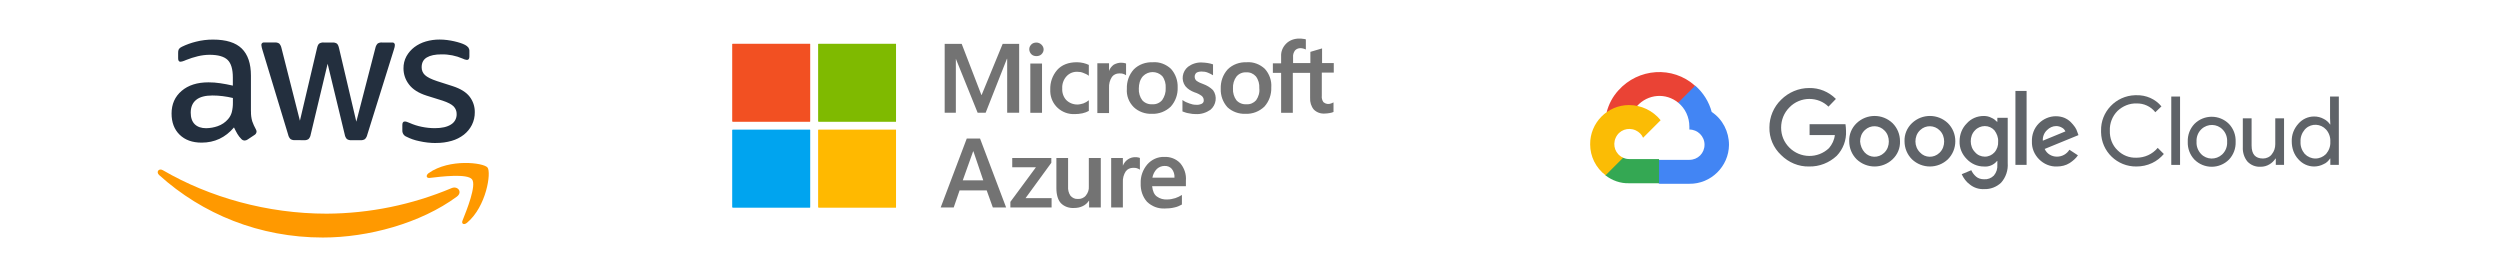
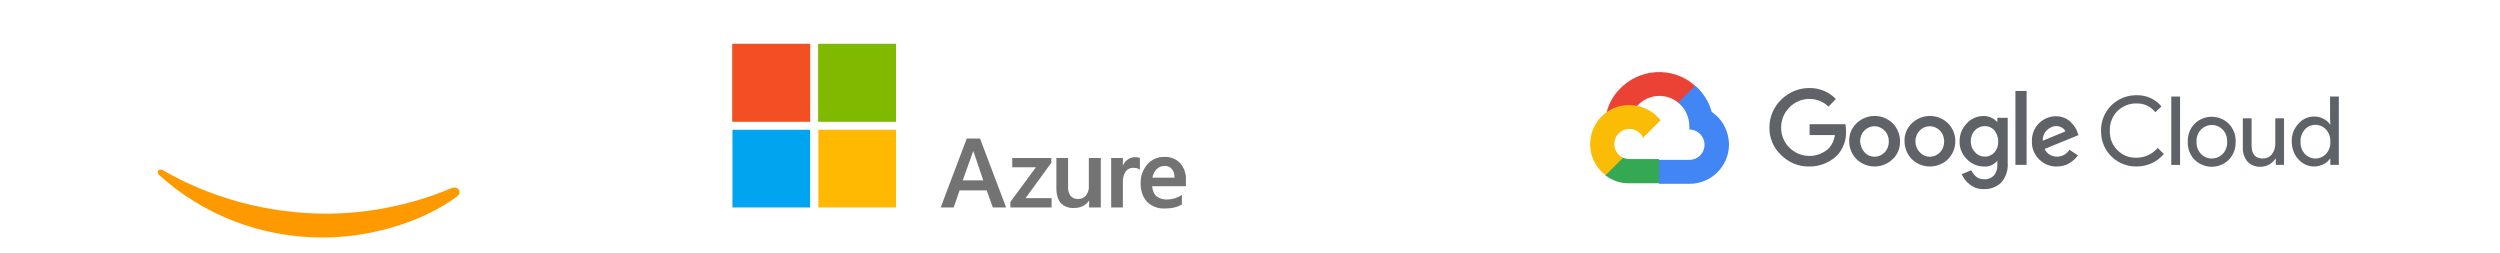
<svg xmlns="http://www.w3.org/2000/svg" id="Ebene_1" data-name="Ebene 1" viewBox="0 0 940 95">
  <defs>
    <style>
      .cls-1 {
        fill: #f90;
        fill-rule: evenodd;
      }

      .cls-2 {
        fill: #232f3e;
      }

      .cls-3 {
        fill: #7fba00;
      }

      .cls-4 {
        fill: #4285f4;
      }

      .cls-5 {
        fill: #fbbc05;
      }

      .cls-6 {
        fill: #737373;
      }

      .cls-7 {
        fill: #f25022;
      }

      .cls-8 {
        fill: #ffb900;
      }

      .cls-9 {
        fill: #34a853;
      }

      .cls-10 {
        fill: #5f6368;
      }

      .cls-11 {
        fill: #ea4335;
      }

      .cls-12 {
        fill: #00a4ef;
      }
    </style>
  </defs>
  <g id="LOGO">
    <g id="svg2">
      <path class="cls-6" d="M368.5,52.1l9.8,25.9h-5l-2.3-6.4h-10.2l-2.2,6.4h-4.9l9.8-25.9h5Zm-2.6,4.8l-3.9,10.9h7.7l-3.7-10.9h-.1Z" />
      <path class="cls-6" d="M380.5,59.4h14.8v1.8l-9.7,13.3h9.8v3.5h-15.5v-2.1l9.6-13h-8.9v-3.5h-.1Z" />
      <path class="cls-6" d="M413.9,59.4v18.6h-4.4v-2.5h-.1c-.6,.9-1.4,1.6-2.3,2-1,.5-2.1,.7-3.3,.7-1.8,.1-3.6-.5-4.9-1.8-1.1-1.2-1.7-3.1-1.7-5.7v-11.3h4.4v10.7c-.1,1.2,.2,2.5,.9,3.5,.7,.8,1.7,1.3,2.8,1.2,1.1,.1,2.3-.4,3-1.3,.8-1,1.2-2.2,1.1-3.4v-10.7h4.5Z" />
      <path class="cls-6" d="M427,59.1c.3,0,.6,0,.9,.1,.2,0,.5,.1,.7,.2v4.4c-.3-.2-.6-.4-1-.5-.5-.2-1.1-.2-1.6-.2-1.1,0-2.1,.5-2.7,1.3-.8,1.2-1.2,2.7-1.1,4.2v9.4h-4.4v-18.6h4.4v2.9h0c.8-2,2.7-3.3,4.8-3.2h0Z" />
      <path class="cls-6" d="M444.4,73.3v3.6c-.9,.5-1.8,.9-2.8,1.1-1.2,.3-2.5,.4-3.7,.4-2.5,.1-4.8-.8-6.6-2.5-1.7-1.9-2.5-4.4-2.4-7-.1-2.6,.8-5.1,2.5-7.1,1.6-1.8,3.9-2.9,6.4-2.8,2.2-.1,4.4,.7,6,2.4,1.5,1.8,2.3,4.1,2.1,6.5v2.1h-12.7c.2,1.9,.8,3.2,1.8,3.9,1.1,.8,2.5,1.2,3.9,1.1,1,0,2-.2,3-.5,.9-.3,1.7-.7,2.5-1.2Zm-2.8-6.5c.1-1.2-.3-2.4-1-3.3-.7-.8-1.8-1.2-2.8-1.1-1,0-2,.4-2.8,1.1-.9,.9-1.5,2.1-1.7,3.3h8.3Z" />
-       <path class="cls-6" d="M383.2,16.5v25.9h-4.5V22.1h-.1l-8,20.3h-3l-8.2-20.3h0v20.3h-4.2V16.5h6.4l7.4,19.2h.1l7.9-19.2h6.2Zm3.8,2c0-.7,.3-1.3,.8-1.8s1.2-.7,1.9-.7,1.4,.3,1.9,.8,.8,1.1,.8,1.8-.3,1.3-.8,1.8-1.2,.7-1.9,.7-1.4-.2-1.9-.7c-.5-.5-.8-1.2-.8-1.9h0Zm4.8,5.4v18.5h-4.4V23.9h4.4Zm13.3,15.4c.7,0,1.5-.2,2.2-.4,.8-.3,1.5-.7,2.1-1.2v4c-.7,.4-1.5,.7-2.4,.9-1,.2-1.9,.3-2.9,.3-4.9,.2-9-3.5-9.2-8.4v-.8c-.1-2.7,.8-5.3,2.6-7.4,1.7-1.9,4.2-2.9,7.4-2.9,.8,0,1.7,.1,2.5,.3,.7,.2,1.4,.4,2,.7v4.1c-.6-.5-1.3-.8-2.1-1.1-.7-.3-1.4-.4-2.1-.4-1.6-.1-3.1,.5-4.2,1.7s-1.7,2.9-1.6,4.5c-.1,1.6,.4,3.2,1.5,4.4,1.1,1.1,2.6,1.7,4.2,1.7h0Zm16.7-15.7c.3,0,.6,0,.9,.1,.2,0,.5,.1,.7,.2v4.4c-.3-.2-.6-.4-1-.5-.5-.2-1.1-.2-1.6-.2-1.1,0-2.1,.5-2.7,1.3-.8,1.2-1.2,2.7-1.1,4.2v9.4h-4.4V23.8h4.4v2.9h0c.3-1,1-1.8,1.8-2.4,1-.5,2-.8,3-.7h0Zm1.9,9.8c-.1-2.7,.8-5.3,2.6-7.3,1.9-1.9,4.5-2.8,7.2-2.7,2.5-.2,5,.8,6.8,2.5,1.7,1.9,2.6,4.4,2.5,7,.1,2.6-.8,5.2-2.6,7.2-1.9,1.8-4.4,2.8-7.1,2.7-2.5,.1-5-.8-6.8-2.5-1.9-1.9-2.8-4.4-2.6-6.9h0Zm4.5-.1c-.1,1.6,.4,3.2,1.3,4.4,1,1.1,2.4,1.6,3.8,1.5,1.4,.1,2.8-.5,3.7-1.6,.9-1.3,1.4-2.9,1.3-4.5,.1-1.6-.3-3.2-1.3-4.5-2-2-5.2-2-7.2,0l-.1,.1c-1.1,1.3-1.5,2.9-1.5,4.6h0Zm21-4.5c0,.6,.2,1.1,.6,1.5,.8,.6,1.7,1,2.6,1.3,1.4,.5,2.7,1.3,3.7,2.3,1.7,2.3,1.2,5.6-1,7.4-1.6,1.1-3.5,1.7-5.5,1.6-.9,0-1.7-.1-2.6-.3-.8-.1-1.6-.4-2.4-.7v-4.3c.8,.6,1.7,1,2.6,1.3,.8,.3,1.6,.5,2.5,.5,.8,.1,1.5-.1,2.2-.4,.5-.3,.8-.8,.7-1.4,0-.6-.3-1.1-.7-1.5-.8-.6-1.8-1.1-2.8-1.4-1.3-.5-2.5-1.2-3.4-2.3-1.7-2.3-1.2-5.5,1-7.3,1.5-1.1,3.3-1.7,5.2-1.6,.7,0,1.5,.1,2.2,.2s1.4,.3,2,.5v4.1c-.6-.4-1.3-.7-2-1s-1.5-.4-2.3-.4c-.7,0-1.4,.1-2,.5-.3,.3-.6,.8-.6,1.4h0Zm9.8,4.6c-.1-2.7,.8-5.3,2.6-7.3,1.9-1.9,4.5-2.8,7.2-2.7,2.5-.2,5,.8,6.8,2.5,1.7,1.9,2.6,4.4,2.4,7,.1,2.6-.8,5.2-2.6,7.2-1.9,1.8-4.4,2.8-7.1,2.7-2.5,.1-5-.8-6.8-2.5-1.7-1.9-2.6-4.4-2.5-6.9h0Zm4.6-.1c-.1,1.6,.4,3.2,1.3,4.4,1,1.1,2.4,1.6,3.8,1.5,1.4,.1,2.7-.5,3.6-1.5,.9-1.3,1.4-2.9,1.2-4.5,.1-1.6-.3-3.2-1.3-4.5-.9-1-2.2-1.6-3.6-1.5-1.4-.1-2.8,.5-3.7,1.6-.9,1.2-1.4,2.8-1.3,4.5h0Zm29-5.9h-6.5v15h-4.4v-15h-3.1v-3.6h3.1v-2.6c-.1-1.8,.6-3.5,1.9-4.8,1.3-1.3,3.1-1.9,4.9-1.9,.5,0,.9,0,1.4,.1,.4,0,.7,.1,1.1,.2v3.8c-.2-.1-.5-.2-.8-.3-.4-.1-.8-.2-1.2-.2-.8,0-1.6,.3-2.1,.9-.5,.7-.8,1.6-.7,2.5v2.2h6.5v-4.2l4.4-1.3v5.5h4.4v3.6h-4.5v8.7c-.1,.8,.1,1.7,.6,2.4,.8,.7,1.9,.9,2.9,.5,.3-.1,.6-.3,.9-.4v3.6c-.4,.2-.9,.3-1.4,.4-.6,.1-1.3,.2-1.9,.2-1.5,.1-3-.4-4.1-1.5-1-1.2-1.5-2.8-1.4-4.4v-9.4Z" />
      <rect class="cls-7" x="275.4" y="16.5" width="29.2" height="29.2" />
      <rect class="cls-3" x="307.7" y="16.5" width="29.2" height="29.2" />
-       <rect class="cls-12" x="275.4" y="48.8" width="29.2" height="29.2" />
-       <rect class="cls-8" x="307.7" y="48.8" width="29.2" height="29.2" />
      <rect class="cls-7" x="275.4" y="16.5" width="29.2" height="29.2" />
      <rect class="cls-3" x="307.7" y="16.5" width="29.2" height="29.2" />
      <rect class="cls-12" x="275.4" y="48.8" width="29.2" height="29.2" />
      <rect class="cls-8" x="307.7" y="48.8" width="29.2" height="29.2" />
    </g>
  </g>
  <g>
    <path class="cls-11" d="M631,38.6h1.6l4.5-4.5,.2-1.9c-8.4-7.5-21.3-6.6-28.8,1.8-2.1,2.3-3.6,5.1-4.4,8.2,.5-.2,1.1-.2,1.6-.1l9.1-1.5s.5-.8,.7-.7c4.1-4.6,10.9-5.1,15.5-1.3h0Z" />
    <path class="cls-4" d="M643.6,42.1c-1-3.8-3.2-7.3-6.2-9.9l-6.4,6.4c2.7,2.2,4.2,5.5,4.2,9v1.1c3.1,0,5.7,2.5,5.7,5.7s-2.5,5.7-5.7,5.7h-11.3l-1.1,1.1v6.8l1.1,1.1h11.3c8.1,.1,14.8-6.5,14.9-14.6,0-5-2.4-9.7-6.5-12.4Z" />
    <path class="cls-9" d="M612.5,68.9h11.3v-9.1h-11.3c-.8,0-1.6-.2-2.3-.5l-1.6,.5-4.6,4.5-.4,1.6c2.6,2,5.7,3.1,8.9,3Z" />
    <path class="cls-5" d="M612.5,39.5c-8.1,0-14.7,6.7-14.6,14.8,0,4.5,2.1,8.8,5.8,11.6l6.6-6.6c-2.9-1.3-4.1-4.6-2.8-7.5s4.6-4.1,7.5-2.8c1.3,.6,2.3,1.6,2.8,2.8l6.6-6.6c-2.9-3.6-7.3-5.7-11.9-5.7Z" />
    <path class="cls-10" d="M680.2,62.6c-3.9,.1-7.7-1.5-10.5-4.3-2.9-2.7-4.5-6.5-4.4-10.4,0-3.9,1.6-7.7,4.4-10.4,2.8-2.8,6.6-4.4,10.5-4.4,3.8-.1,7.4,1.4,10.1,4.1l-2.8,2.9c-1.9-1.9-4.5-2.9-7.2-2.9s-5.5,1.1-7.5,3.2c-2,2-3.1,4.7-3.1,7.6s1.1,5.5,3.1,7.5c4.1,4.1,10.7,4.2,14.9,.2,1.2-1.4,2-3.1,2.2-4.9h-9.5v-4.1h13.5c.1,.8,.2,1.7,.2,2.5,.2,3.5-1.1,6.9-3.5,9.4-2.8,2.6-6.5,4.1-10.4,4Zm31.4-2.7c-3.8,3.6-9.7,3.6-13.5,0-1.8-1.8-2.8-4.2-2.8-6.8-.1-2.5,.9-5,2.8-6.8,3.8-3.6,9.7-3.6,13.5,0,1.8,1.8,2.8,4.2,2.8,6.8,.1,2.6-.9,5-2.8,6.8h0Zm-10.5-2.6c1.9,2.1,5.2,2.2,7.3,.2,.1-.1,.2-.2,.2-.2,1.1-1.1,1.6-2.6,1.6-4.1s-.5-3-1.6-4.1c-2-2.1-5.3-2.2-7.4-.2q-.1,.1-.2,.2c-1.1,1.1-1.6,2.6-1.6,4.1,.1,1.5,.7,3,1.7,4.1h0Zm31.3,2.6c-3.8,3.6-9.7,3.6-13.5,0-1.8-1.8-2.8-4.2-2.8-6.8-.1-2.5,.9-5,2.8-6.8,3.8-3.6,9.7-3.6,13.5,0,1.8,1.8,2.8,4.2,2.8,6.8s-1,5-2.8,6.8Zm-10.5-2.6c1.9,2.1,5.2,2.2,7.3,.2,.1-.1,.2-.2,.2-.2,1.1-1.1,1.6-2.6,1.6-4.1s-.5-3-1.6-4.1c-2-2.1-5.3-2.2-7.4-.2q-.1,.1-.2,.2c-1.1,1.1-1.6,2.6-1.6,4.1s.6,3,1.7,4.1h0Zm24.1,13.8c-1.9,.1-3.8-.5-5.3-1.7-1.4-1-2.4-2.4-3.1-3.9l3.6-1.5c.4,.9,1,1.7,1.8,2.4,.8,.7,1.9,1,3,1,1.4,.1,2.7-.4,3.7-1.4,1-1.2,1.4-2.6,1.3-4.1v-1.4h-.1c-1.2,1.5-3.1,2.3-5,2.1-2.4,0-4.7-1-6.4-2.8-1.8-1.8-2.8-4.2-2.7-6.7,0-2.5,.9-4.9,2.7-6.7,1.6-1.8,3.9-2.8,6.4-2.8,1,0,2,.2,2.9,.7,.8,.3,1.5,.9,2.1,1.5h.1v-1.5h3.9v17c.2,2.7-.7,5.4-2.5,7.4-1.7,1.6-4,2.5-6.4,2.4Zm.3-12.2c1.4,0,2.7-.6,3.6-1.6,1-1.1,1.5-2.6,1.4-4.1,.1-1.5-.5-3-1.4-4.2-.9-1-2.2-1.6-3.6-1.6s-2.8,.6-3.7,1.6c-1.1,1.1-1.6,2.6-1.6,4.1s.5,3,1.6,4.1c.9,1.1,2.3,1.7,3.7,1.7Zm15.7-24.7v27.8h-4.2v-27.8h4.2Zm11.4,28.4c-2.5,.1-4.9-.9-6.7-2.7s-2.8-4.2-2.7-6.7c-.1-2.5,.8-5,2.6-6.8,1.7-1.7,4-2.7,6.4-2.7,1.1,0,2.2,.2,3.2,.6,.9,.4,1.7,.9,2.4,1.6,.6,.6,1.1,1.2,1.6,1.9,.4,.6,.7,1.2,.9,1.9l.4,1.1-12.7,5.2c.8,1.8,2.6,2.9,4.6,2.9s3.7-1,4.7-2.6l3.2,2.1c-.8,1.2-1.9,2.1-3.1,2.9-1.4,.9-3.1,1.3-4.8,1.3Zm-5.3-9.7l8.5-3.5c-.3-.6-.7-1.1-1.3-1.4-.7-.4-1.4-.6-2.2-.6-1.3,0-2.5,.6-3.4,1.5-1.1,1-1.7,2.5-1.6,4Z" />
    <path class="cls-10" d="M803.3,62.6c-7.2,.1-13.2-5.6-13.3-12.9v-.5c-.2-7.2,5.6-13.2,12.8-13.4h.5c3.6-.1,7.1,1.4,9.4,4.2l-2.3,2.2c-1.7-2.2-4.4-3.4-7.1-3.3-2.6-.1-5.2,1-7.1,2.8-2,2-3,4.7-2.9,7.4-.1,2.8,.9,5.5,2.9,7.4,1.9,1.9,4.4,2.9,7.1,2.8,3.1,0,6-1.3,8-3.7l2.3,2.3c-1.2,1.4-2.7,2.6-4.4,3.4-1.9,.9-3.9,1.3-5.9,1.3Z" />
    <path class="cls-10" d="M819.7,62h-3.3v-25.7h3.3v25.7Z" />
    <path class="cls-10" d="M825.1,46.6c3.6-3.6,9.4-3.6,13,0,1.7,1.8,2.6,4.2,2.5,6.7,.1,2.5-.8,4.9-2.5,6.7-3.6,3.6-9.4,3.6-13,0-1.7-1.8-2.6-4.2-2.5-6.7-.1-2.5,.8-4.9,2.5-6.7Zm2.5,11.3c2.1,2.2,5.6,2.3,7.9,.2q.1-.1,.2-.2c1.2-1.2,1.8-2.9,1.7-4.6,.1-1.7-.5-3.4-1.7-4.6-2.1-2.2-5.6-2.3-7.9-.2q-.1,.1-.2,.2c-1.2,1.2-1.8,2.9-1.7,4.6-.1,1.7,.5,3.3,1.7,4.6h0Z" />
    <path class="cls-10" d="M858.9,62h-3.2v-2.4h-.1c-.6,.9-1.4,1.7-2.3,2.2-1,.6-2.1,.9-3.3,.9-1.9,.1-3.7-.6-5-2-1.2-1.5-1.8-3.4-1.7-5.4v-10.8h3.3v10.2c0,3.3,1.4,4.9,4.3,4.9,1.3,0,2.6-.6,3.3-1.6,.9-1.1,1.3-2.4,1.3-3.8v-9.7h3.3v17.5h.1Z" />
    <path class="cls-10" d="M870.1,62.6c-2.3,0-4.4-1-5.9-2.7-1.7-1.8-2.5-4.2-2.5-6.7-.1-2.5,.8-4.8,2.5-6.7,1.5-1.7,3.6-2.7,5.9-2.7,1.3,0,2.5,.3,3.6,.9,1,.5,1.8,1.2,2.4,2.1h.1l-.1-2.4v-8.1h3.3v25.7h-3.2v-2.4h-.1c-.6,.9-1.4,1.7-2.4,2.1-1.1,.6-2.4,.9-3.6,.9Zm.5-3c1.5,0,2.9-.6,4-1.7,1.1-1.3,1.7-2.9,1.6-4.6,.1-1.7-.5-3.4-1.6-4.6-2-2.2-5.4-2.4-7.6-.4-.1,.1-.2,.2-.4,.4-1.1,1.3-1.7,2.9-1.6,4.6-.1,1.7,.5,3.3,1.6,4.6,1.1,1.1,2.5,1.7,4,1.7Z" />
  </g>
-   <path class="cls-2" d="M94.37,41.9c-.04,1.25,.12,2.5,.47,3.7,.36,1.03,.81,2.02,1.34,2.97,.18,.28,.28,.61,.29,.94-.05,.52-.34,.98-.79,1.24l-2.61,1.73c-.32,.22-.7,.35-1.09,.36-.48-.01-.93-.22-1.24-.58-.58-.57-1.08-1.22-1.49-1.92-.41-.7-.83-1.51-1.27-2.43-3.24,3.82-7.29,5.72-12.17,5.72-3.48,0-6.23-.99-8.26-2.97-2.03-1.98-3.04-4.64-3.04-7.97,0-3.52,1.26-6.36,3.77-8.51,2.51-2.15,5.89-3.23,10.14-3.22,1.47,0,2.93,.11,4.38,.33,1.52,.22,3.11,.52,4.75,.9v-3.04c0-3.14-.65-5.35-1.96-6.62-1.31-1.27-3.55-1.92-6.74-1.93-1.5,0-3,.19-4.46,.54-1.51,.36-2.99,.84-4.44,1.42-.47,.22-.95,.4-1.45,.54-.21,.06-.43,.1-.65,.11-.58,0-.87-.43-.87-1.3v-2.03c-.04-.5,.06-1,.29-1.45,.31-.38,.71-.68,1.16-.87,1.67-.81,3.42-1.44,5.21-1.88,2.1-.54,4.27-.81,6.44-.8,4.93,0,8.53,1.12,10.83,3.37,2.29,2.25,3.44,5.64,3.44,10.18v13.47Zm-16.8,6.3c1.46-.02,2.9-.28,4.27-.76,1.52-.52,2.87-1.43,3.91-2.64,.67-.76,1.15-1.66,1.41-2.64,.29-1.17,.43-2.38,.41-3.58v-1.74c-1.25-.3-2.52-.53-3.8-.69-1.28-.16-2.58-.25-3.87-.25-2.76,0-4.81,.55-6.16,1.66-1.35,1.1-2.02,2.7-2.03,4.78,0,1.93,.51,3.39,1.52,4.38,1.02,.99,2.46,1.49,4.33,1.49h0Zm33.24,4.49c-.56,.04-1.12-.11-1.59-.41-.44-.45-.75-1.01-.87-1.63l-9.71-32.01c-.18-.54-.3-1.09-.36-1.66-.07-.49,.27-.94,.76-1.01,.09-.01,.17-.01,.26,0h4.06c.57-.05,1.15,.1,1.63,.41,.42,.46,.7,1.02,.83,1.63l6.95,27.38,6.45-27.37c.19-.83,.46-1.36,.8-1.63,.49-.31,1.07-.46,1.66-.41h3.33c.58-.04,1.16,.1,1.66,.41,.33,.28,.6,.82,.79,1.63l6.52,27.73,7.17-27.73c.12-.61,.41-1.17,.83-1.63,.48-.32,1.06-.46,1.63-.41h3.84c.49-.07,.94,.27,1.01,.76,.01,.09,.01,.17,0,.26,0,.22-.03,.44-.07,.65-.08,.34-.17,.68-.29,1.01l-10,32.01c-.13,.62-.43,1.18-.87,1.63-.47,.31-1.03,.45-1.59,.41h-3.55c-.59,.05-1.17-.1-1.66-.43-.43-.46-.7-1.04-.8-1.66l-6.44-26.65-6.37,26.65c-.09,.62-.37,1.2-.8,1.66-.49,.33-1.07,.48-1.66,.43l-3.54-.02Zm53.16,1.09c-2.15,0-4.28-.24-6.37-.72-1.66-.33-3.27-.89-4.78-1.66-.96-.37-1.58-1.32-1.54-2.35v-2.07c0-.87,.31-1.3,.94-1.3,.26,0,.52,.05,.76,.14,.26,.1,.62,.24,1.05,.41,1.46,.65,2.99,1.14,4.55,1.45,1.62,.34,3.27,.51,4.93,.51,2.61,0,4.62-.46,6.05-1.37,1.37-.82,2.19-2.32,2.14-3.91,.03-1.08-.37-2.12-1.13-2.9-.75-.77-2.14-1.5-4.16-2.17l-6.01-1.88c-3.04-.97-5.24-2.37-6.62-4.21-1.34-1.72-2.07-3.83-2.07-6.01-.03-1.6,.35-3.19,1.12-4.6,.75-1.33,1.76-2.48,2.97-3.41,1.29-.97,2.76-1.69,4.31-2.14,1.69-.49,3.45-.73,5.21-.72,.93,0,1.86,.06,2.79,.18,.94,.12,1.84,.28,2.68,.47,.83,.19,1.63,.41,2.36,.65,.6,.19,1.18,.43,1.74,.72,.48,.25,.9,.59,1.24,1.01,.26,.41,.39,.89,.36,1.38v1.95c0,.87-.31,1.3-.94,1.3-.56-.07-1.1-.24-1.59-.5-2.51-1.09-5.23-1.64-7.97-1.59-2.37,0-4.2,.38-5.5,1.15-1.3,.77-1.95,2-1.95,3.7-.02,1.11,.43,2.18,1.24,2.93,.83,.79,2.35,1.55,4.55,2.28l5.86,1.88c2.99,.97,5.13,2.3,6.41,3.99,1.27,1.66,1.95,3.7,1.92,5.79,.03,1.67-.35,3.32-1.09,4.81-.72,1.42-1.75,2.67-3,3.66-1.37,1.06-2.93,1.85-4.6,2.32-1.9,.55-3.88,.82-5.86,.8h0Z" />
  <path class="cls-1" d="M171.81,73.91c-13.63,10.05-33.38,15.4-50.4,15.4-23.84,0-45.31-8.81-61.56-23.48-1.28-1.15-.14-2.72,1.39-1.83,17.53,10.2,39.21,16.34,61.59,16.34,16.14-.08,32.11-3.35,46.98-9.61,2.3-.97,4.23,1.51,1.98,3.19Z" />
-   <path class="cls-1" d="M177.48,67.43c-1.75-2.23-11.52-1.06-15.91-.53-1.33,.16-1.54-1-.34-1.85,7.8-5.48,20.58-3.89,22.07-2.07s-.39,14.66-7.7,20.78c-1.13,.94-2.2,.44-1.7-.8,1.64-4.11,5.33-13.29,3.58-15.53Z" />
</svg>